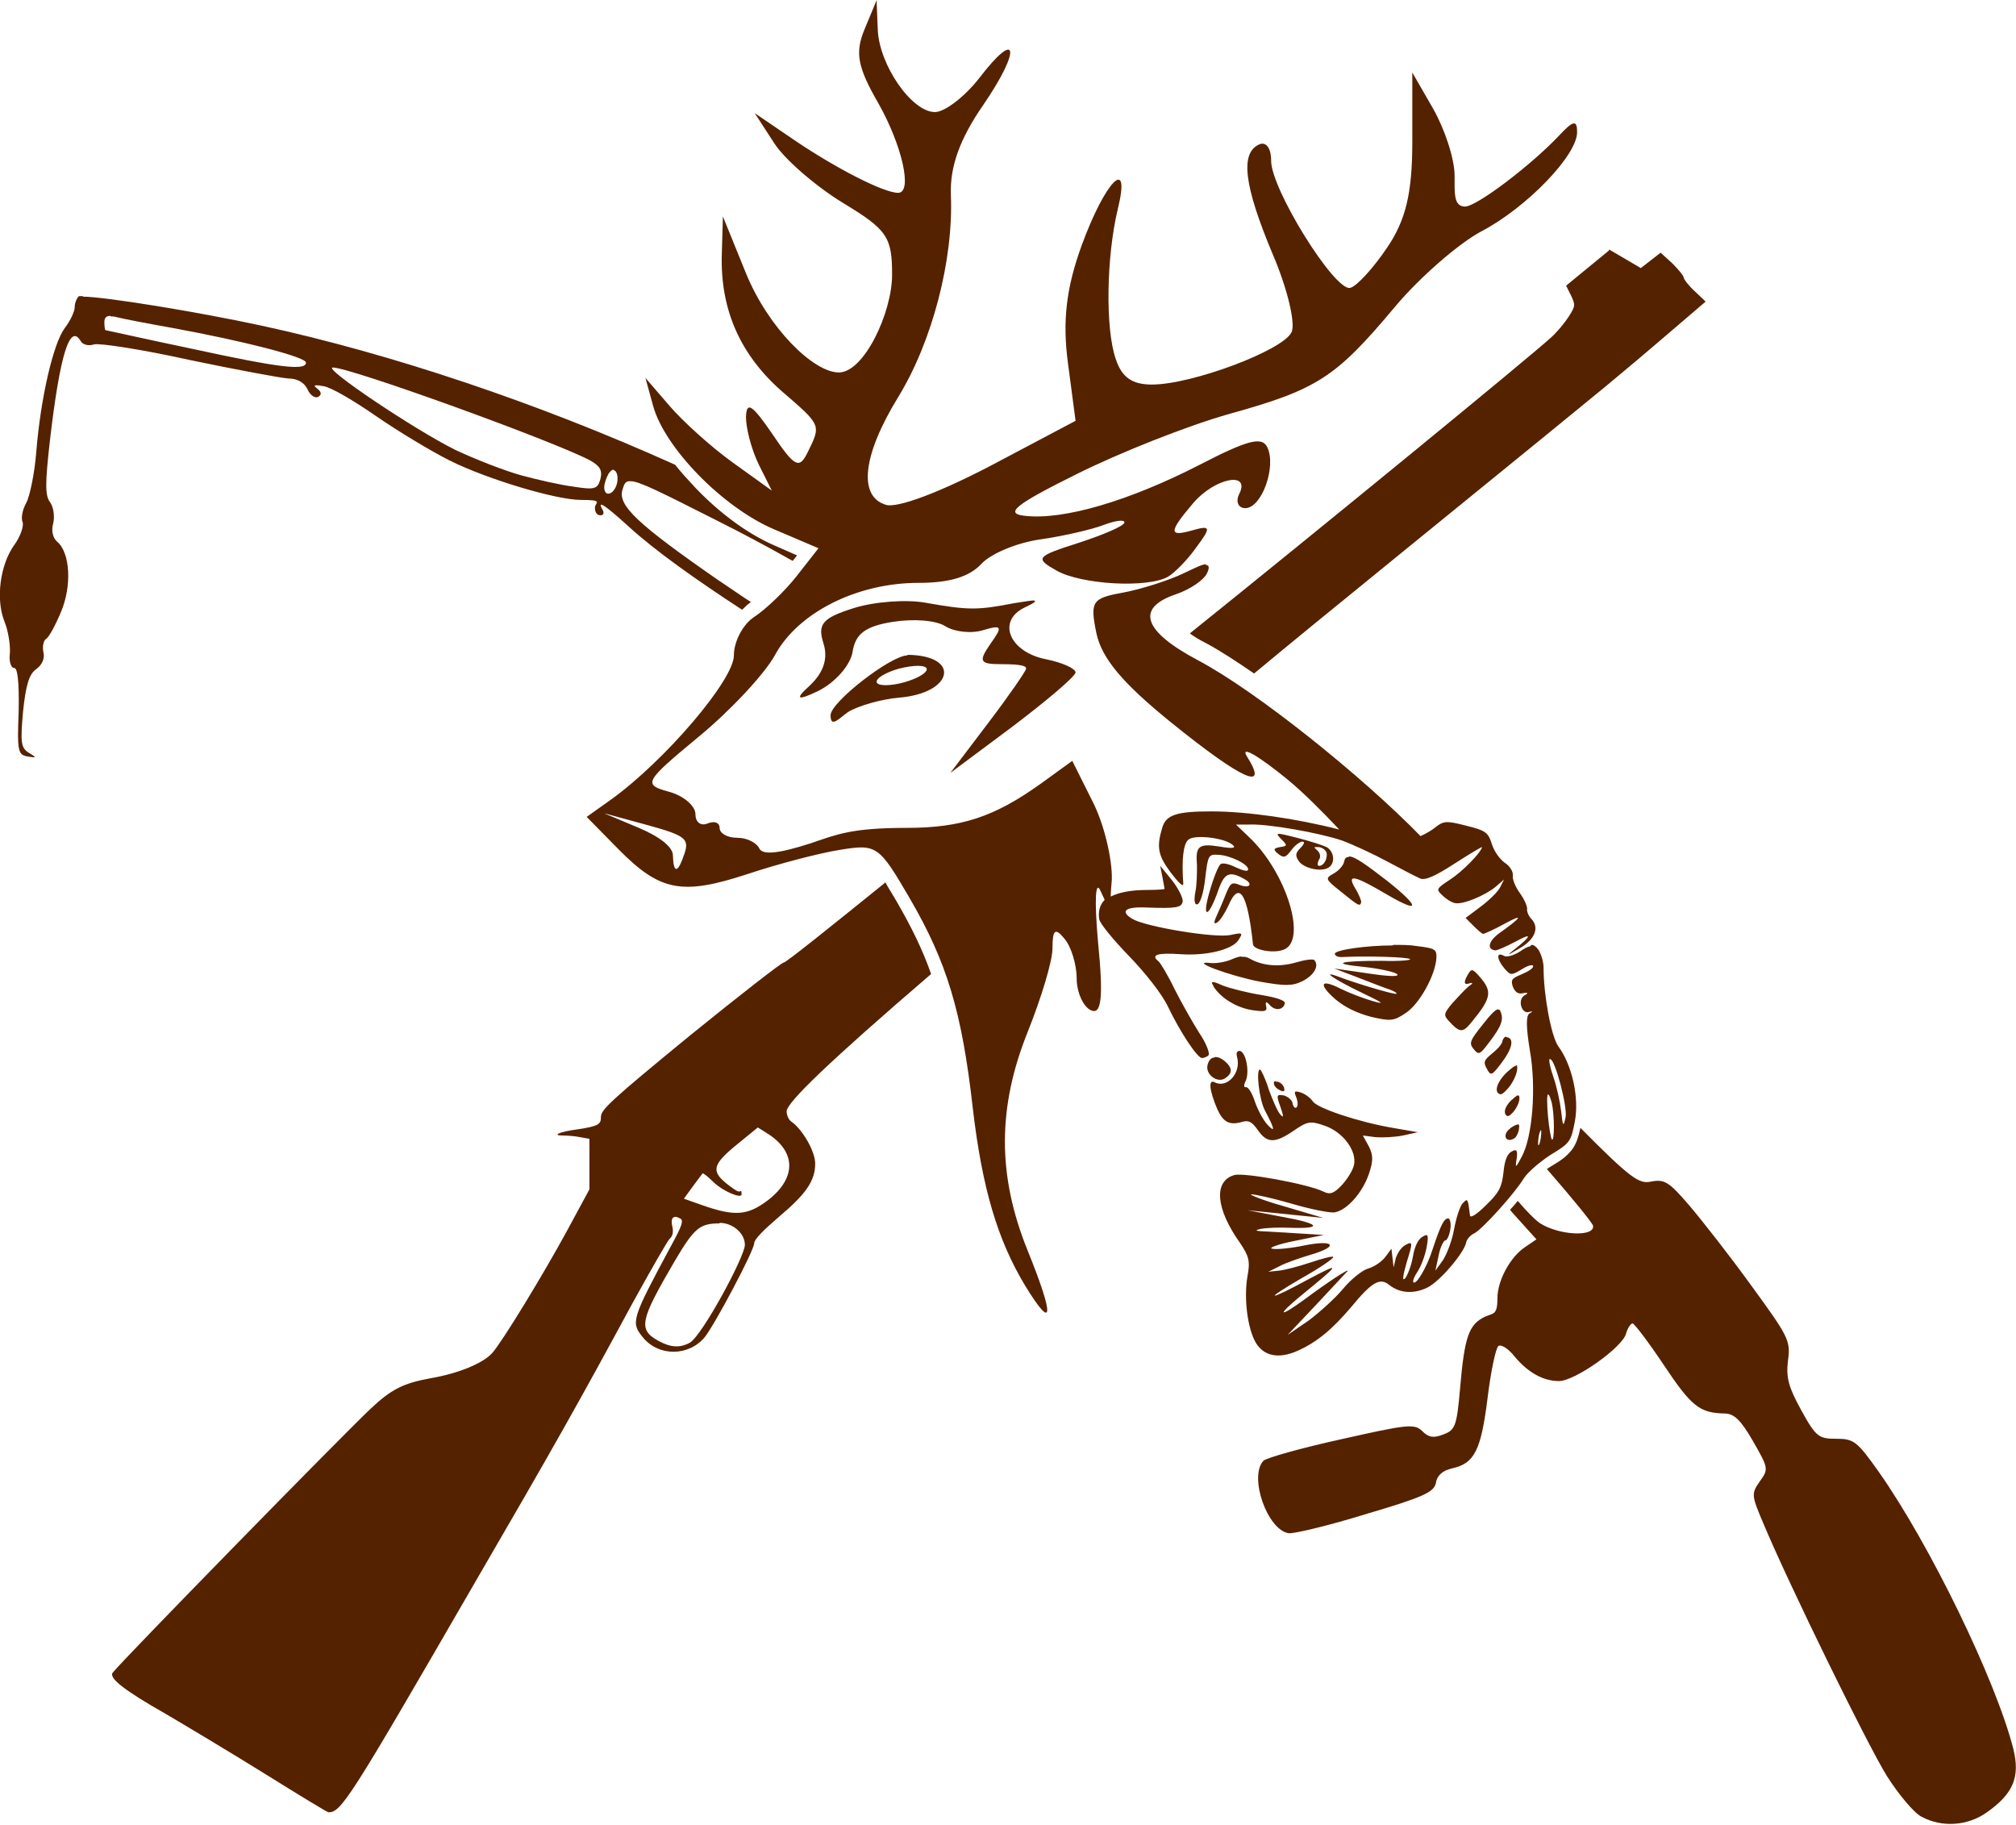
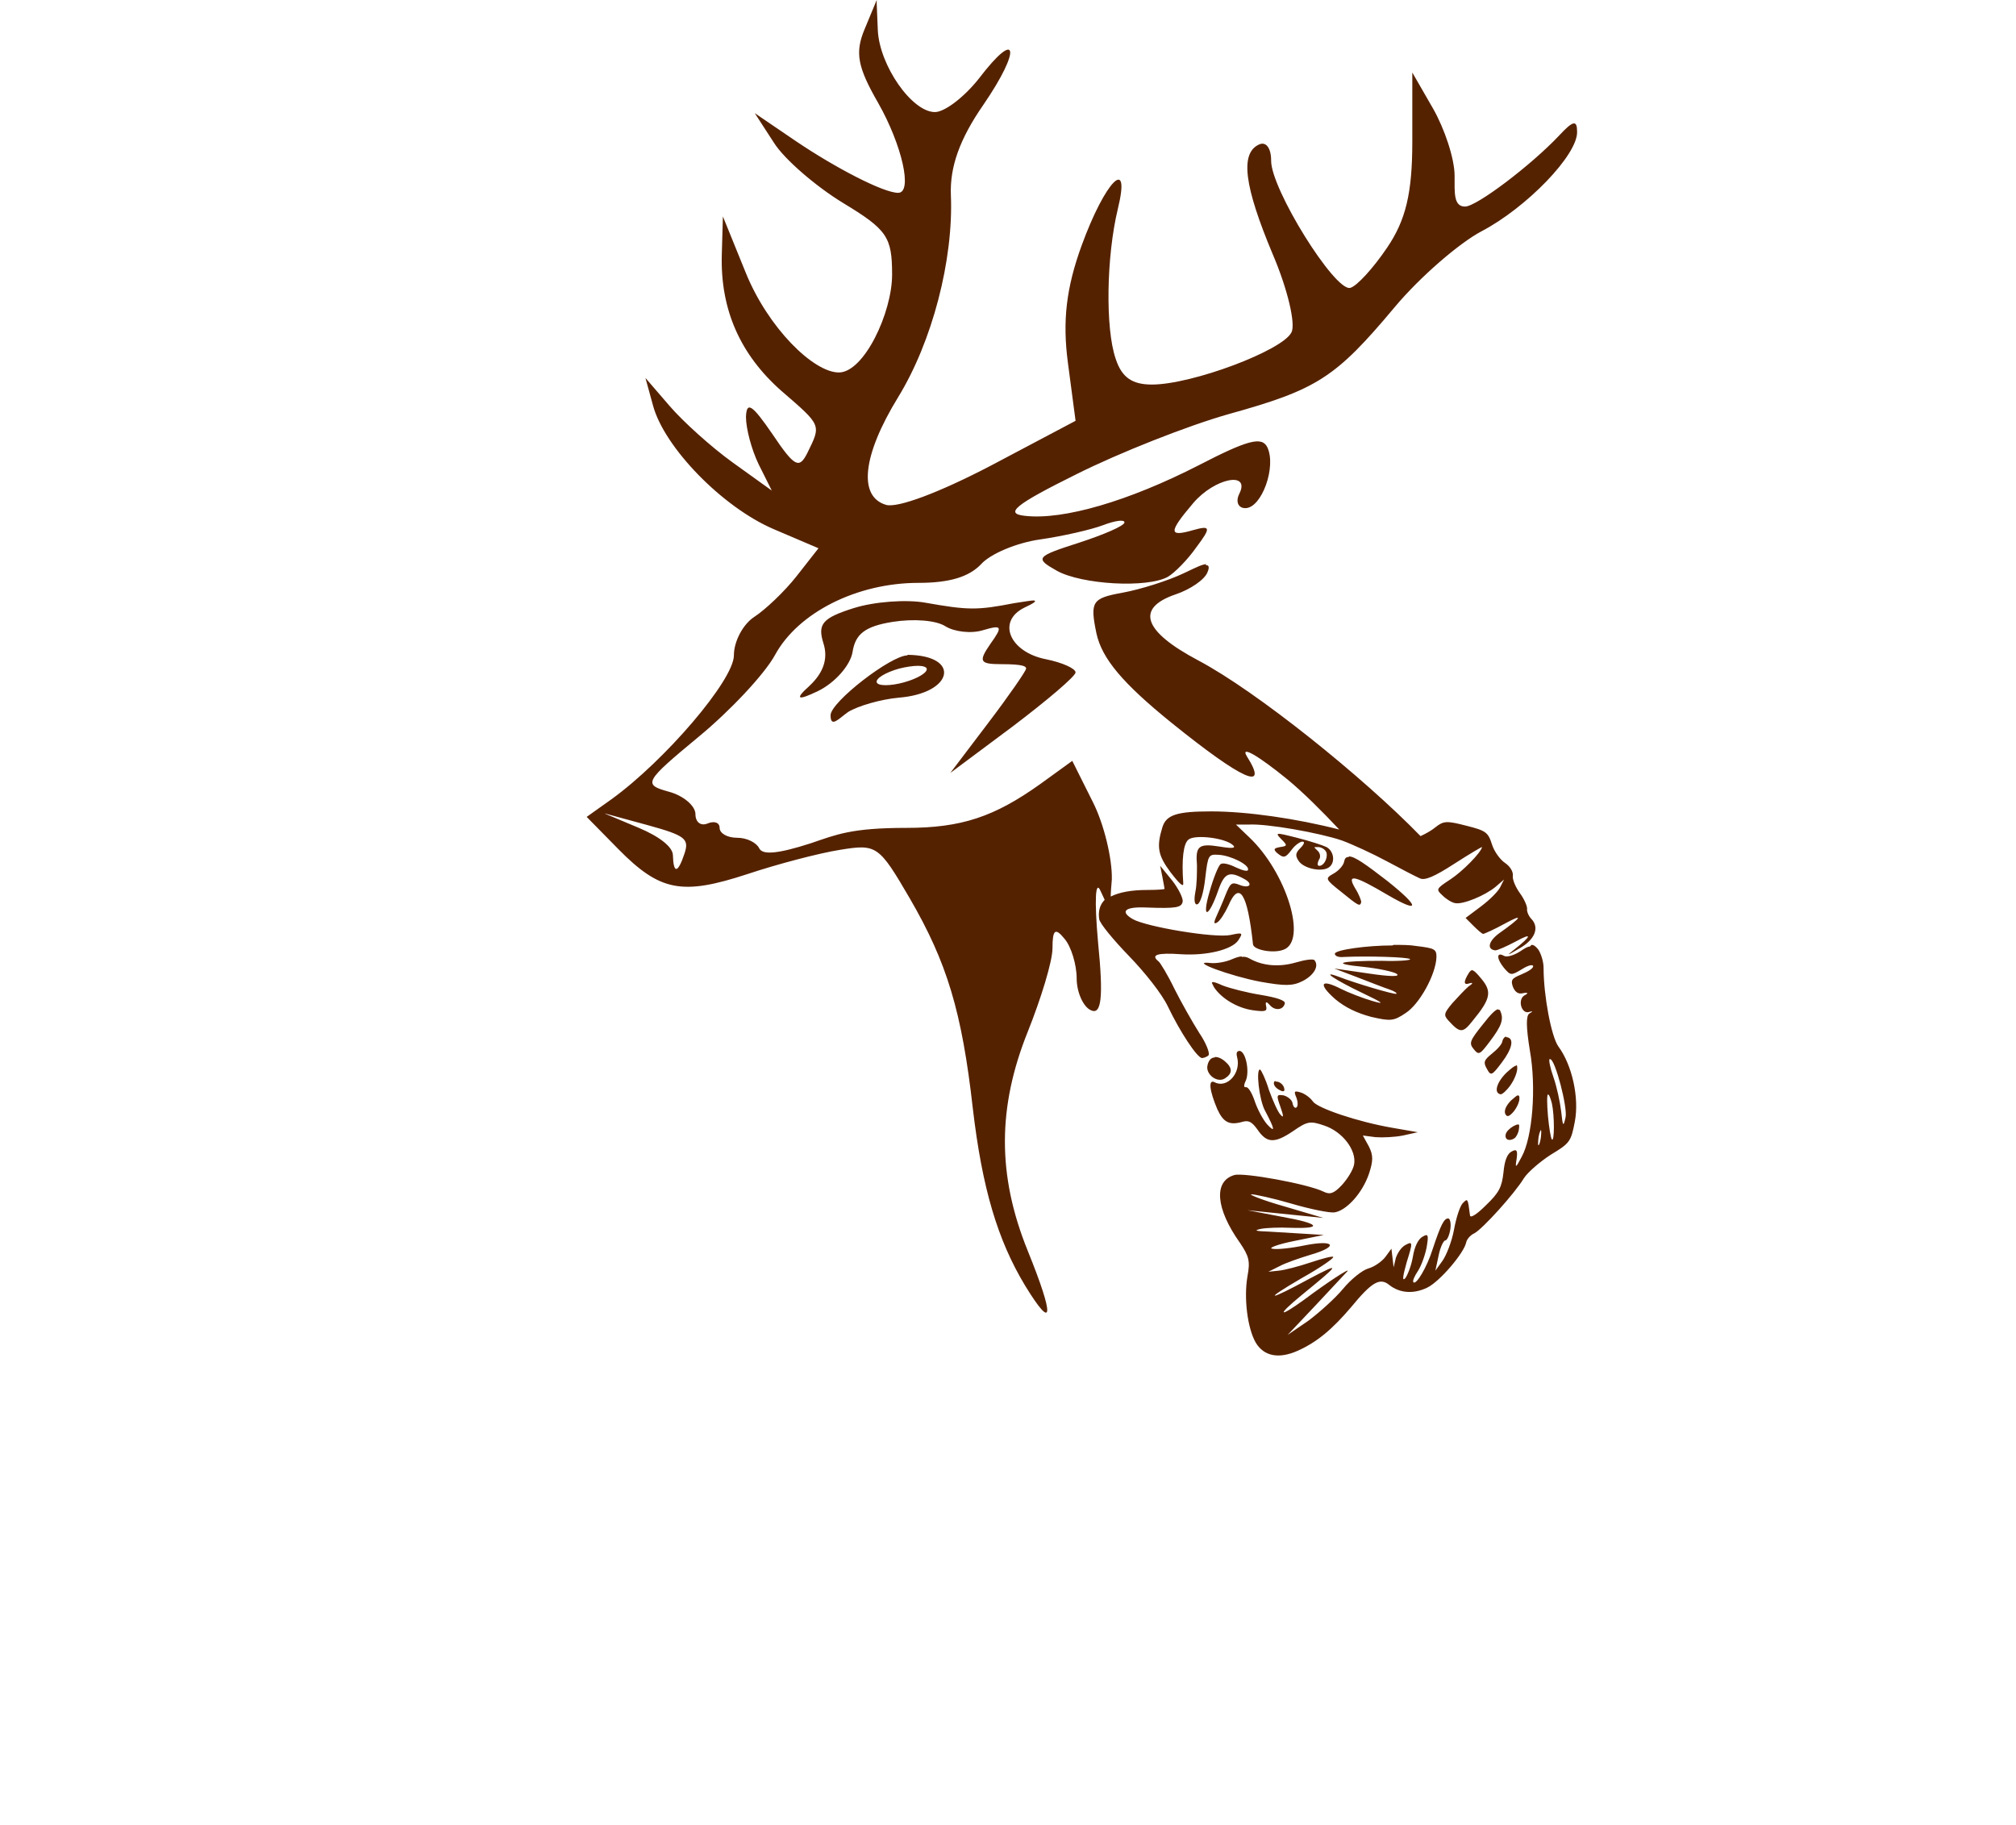
<svg xmlns="http://www.w3.org/2000/svg" viewBox="0 0 367 332.2" version="1.1">
  <defs>
    <style>
      .cls-1 {
        fill: #520;
      }
    </style>
  </defs>
  <g>
    <g id="svg2">
      <g id="layer1">
-         <path d="M292.9,45.6l-3.9,3.2-3.9,3.2.9,1.8c.8,1.7.8,1.9-.4,3.8-.7,1.1-2.1,2.8-3.2,3.8-4.4,4-42.9,35.5-65.8,53.9.8.6,1.8,1.2,3,1.8,2.6,1.4,5.5,3.3,8.7,5.5,5.4-4.5,13.7-11.3,26.5-21.7,20.3-16.5,37.1-30.2,37.3-30.4.2-.2,4.5-3.7,9.4-7.9l9-7.7-2-1.9c-1.1-1-2-2.2-2-2.5s-1-1.5-2.1-2.6l-2.1-1.9-1.8,1.4-1.8,1.4-2.9-1.7-2.9-1.7h0ZM15.1,53.9c-.4,0-.6,0-.7,0-.4.3-.8,1.2-.8,2s-.8,2.5-1.8,3.8c-2.1,2.8-4.4,12.7-5.2,22.6-.3,3.9-1.2,8.1-1.8,9.2-.7,1.2-1,2.8-.7,3.5s-.4,2.7-1.5,4.2c-2.6,3.6-3.4,9.9-1.8,13.9.7,1.7,1.1,4.3,1,5.8-.2,1.5.2,2.7.8,2.7s.9,2.5.8,7.9c-.3,7.3-.1,7.9,1.6,8.2,1.7.3,1.7.2.2-.7-1.4-.9-1.5-1.9-1-7.5.5-4.8,1.1-6.8,2.4-7.7,1.1-.8,1.6-2,1.3-3.1-.2-1,0-2.1.5-2.4s1.7-2.5,2.7-4.9c2-4.7,1.7-10.8-.7-12.8-.8-.7-1.1-2-.7-3.4.3-1.3,0-3-.6-3.8-.9-1.2-.9-3.4,0-11.3,1.8-15.4,3.6-21.4,5.6-18,.4.7,1.5.9,2.4.6.9-.3,8.7.9,17.3,2.8,8.6,1.8,16.7,3.3,18.1,3.4,1.6,0,2.9.7,3.5,2,.5,1.1,1.4,1.7,2,1.3.6-.4.5-.9-.3-1.5-.8-.6-.4-.7,1.2-.4,1.4.2,5.6,2.7,9.5,5.4,3.9,2.7,10,6.4,13.6,8.2,6.9,3.4,19.3,7.1,23.7,7.1s2.6.5,2.6,1.4.4,1.4,1,1.4.7-.4.4-1c-1.1-1.9.4-.9,4.8,3.1,4.7,4.3,12.3,9.7,20.6,15.1.5-.5,1-1,1.6-1.4-2-1.3-4-2.7-6.1-4.1-14.7-10.2-18.1-13.5-17.3-16.3.3-1,.5-1.7,1.5-1.6,1.6,0,5.5,2,15.8,7.2,4.2,2.1,8.9,4.6,13.7,7.3l.8-1-4.1-1.8c-5.1-2.2-10.2-6.1-14.4-10.5-1.3-1.4-2.6-2.8-3.7-4.2-25.1-11.3-51.7-20.2-75.2-25.3-12-2.6-28.8-5.3-32.6-5.3h0ZM20.2,57.6c.3,0,.6,0,.9.1,1.1.3,5.8,1.2,10.3,2,13.1,2.4,24.3,5.3,24.3,6.3,0,1.5-4.6,1-20.7-2.5-8.6-1.8-15.7-3.4-15.8-3.4-.1,0-.2-.7-.2-1.5,0-.8.4-1.1,1.1-1.1ZM60.6,66.9c3.2,0,40.2,13.4,46.8,16.9,1.8,1,2.3,1.8,1.9,3.4-.5,1.8-1,2-4.8,1.4-2.4-.3-6.8-1.3-9.7-2.1s-8.3-2.9-11.9-4.6c-7.3-3.6-24.3-15-22.3-15h0ZM111.7,85.6c.6,0,1,1.4.5,2.8-.7,1.8-2.2,2-2.2.3,0-.7.4-1.8.8-2.5.3-.4.5-.6.8-.7,0,0,0,0,.1,0h0ZM161.1,160.7c-9.9,8-18,14.5-18.4,14.5s-8.1,6-17.1,13.3c-14.4,11.8-16.2,13.5-16.2,14.8s-.3,1.7-4.4,2.3c-3.1.4-4.6,1.1-2.6,1.1.8,0,2.3.1,3.2.3l1.7.3v4.6s0,4.6,0,4.6l-4,7.4c-4.4,8.1-11.9,20.4-13.7,22.4-1.6,1.8-6,3.7-11.3,4.6-4.9.9-7.1,2-10.9,5.6-5.4,5.1-45.3,45.9-46.9,48-.7,1,2.3,3.3,9.7,7.5,3.9,2.3,12.1,7.2,18.2,11,6.1,3.8,11.2,6.9,11.4,6.9,2.3,0,3.8-2.3,26-40.7,15.3-26.3,19.5-33.8,29.3-51.9,3.3-6,6.4-11.4,6.8-11.8.6-.5.7-1.3.5-2.2-.4-1.6.2-2.2,1.4-1.5.7.3.4,1.3-1.7,5.1-7.1,13.2-7.3,13.8-5.1,16.5,2.9,3.6,8.4,3.5,11.3,0,1.9-2.4,9-15.8,9-17.1,0-.7,1.7-2.4,4.5-4.8,5-4.2,6.6-6.6,6.6-9.7,0-2.2-2.3-6.2-4.3-7.6-.5-.3-.9-1.2-.9-1.9,0-1.6,7.8-9.1,26.3-25-1.5-4.3-3.5-8.4-6.1-12.9-.9-1.6-1.7-2.8-2.3-3.9h0ZM137.9,205.2l1.6,1c5.4,3.3,5.6,8.1.4,12.2-3.8,2.9-6.1,3.1-12.3.9l-3.1-1.1,1.6-2.2c.9-1.2,1.7-2.3,1.8-2.4s1,.6,1.9,1.5c1.7,1.7,5.2,3.2,5.2,2.3s-.2-.5-.5-.5-1.3-.7-2.3-1.5c-2.8-2.3-2.4-3.5,2-7.1l3.8-3.1h0ZM287.7,205.3c-.3,1.4-.6,2.6-1.4,3.8-1.1,1.5-2.4,2.3-4.1,3.3-.2.1-.4.3-.6.4,4.7,5.4,8.2,9.7,8.4,10.3.4,2.1-6.1,1.8-9.6-.4-.9-.6-2.4-2.1-4.1-4.1-.4.5-.9,1.1-1.4,1.6,0,0,.2.2.2.3l4.6,5.1-2.2,1.5c-2.6,1.8-4.9,6-4.9,9.2s-.8,2.7-2.3,3.4c-2.9,1.4-3.7,3.6-4.5,13-.6,6.9-.9,7.6-3,8.4-1.8.7-2.7.6-3.9-.6-1.4-1.4-2.8-1.2-14.8,1.5-7.3,1.6-13.6,3.4-14.1,3.9-2.7,2.9.7,12.6,4.6,13.2,1,.1,7.3-1.4,14.1-3.5,10.5-3.1,12.4-4,12.7-5.7.2-1.3,1.2-2.2,2.9-2.6,4.1-.9,5.3-3.2,6.5-12.8.6-4.9,1.5-9.2,2-9.5.5-.3,1.8.5,2.9,1.9,2.4,2.9,5.2,4.5,8.1,4.5s11.5-6.1,12.2-8.6c.3-1.1.9-1.9,1.2-1.9.3,0,2.9,3.4,5.7,7.6,5,7.5,6.5,8.7,11,8.8,1.8,0,3,1.2,5.2,5,2.8,4.9,2.9,5.1,1.3,7.3-1.6,2.3-1.6,2.5.6,7.7,4.7,11.2,18.9,40.2,22.5,46,2.1,3.3,4.9,6.7,6.3,7.4,3.7,2,8.4,1.7,11.9-.8,4.8-3.4,6.1-6.4,4.8-11.6-3.2-12.5-15.2-37.2-24.5-50.4-3.9-5.5-4.5-6-7.7-6s-3.7-.3-6.4-5.2c-2.3-4.2-2.8-5.9-2.4-9.1.5-3.6,0-4.4-6.7-13.6-3.9-5.4-9-11.9-11.3-14.6-3.7-4.3-4.5-4.8-7-4.3-2.1.4-3.5-.4-12.9-9.9h0ZM131,222.6c2.4,0,4.6,1.9,4.6,4s-7.7,16.4-10,17.8c-1.8,1-3.5.9-5.7-.3-3.8-2.1-3.4-3.7,2.9-14.5,3.6-6.1,4.6-6.9,8.2-6.9Z" class="cls-1" id="path3519" />
        <g id="g3561">
          <path d="M159.6,0l-2.2,5.3c-1.8,4.3-1.3,6.9,2.5,13.5,4.3,7.6,6.3,16.3,3.6,16.3s-11.5-4.6-18.6-9.4l-7.5-5.1,3.5,5.4c1.9,3,7.6,7.9,12.5,10.9,8.1,4.9,9,6.2,9,13.1s-5.1,17.8-9.7,17.8-12.9-8.1-17-18.3l-4.1-10.1-.2,6.9c-.3,10.1,3.4,18.3,10.9,24.9,7.3,6.3,7.2,6.1,4.7,11.2-1.5,3-2.3,2.7-6.4-3.4-3.7-5.4-4.7-6-4.8-3.1,0,2.1,1,5.9,2.3,8.6l2.4,4.8-7.1-5.1c-3.9-2.8-9.1-7.5-11.5-10.3l-4.4-5.1,1.4,5.1c2.1,7.6,12.6,18.4,21.9,22.4l8.2,3.5-4,5.1c-2.2,2.8-5.7,6.1-7.7,7.4-2,1.3-3.7,4.4-3.7,7,0,4.5-12.6,19.2-22.3,26.2l-4.5,3.2,5.8,5.9c7.6,7.7,11.6,8.4,23.5,4.5,5.4-1.8,13-3.8,16.8-4.4,6.7-1.1,7.1-.8,12.7,8.8,6.8,11.7,9.5,20.6,11.5,38.3,1.7,14.5,4.5,23.9,9.5,32.2,5.2,8.5,5.4,5.8.5-6.3-5.6-13.8-5.5-26.2,0-39.9,2.4-6,4.5-12.8,4.5-15.2,0-3.4.5-3.8,2.2-1.7,1.2,1.4,2.2,4.7,2.2,7.2,0,2.5,1.2,5.2,2.6,5.8,1.9.9,2.3-2.3,1.3-12.3-.7-7.8-.5-11.7.5-9.3.3.6.5,1.1.7,1.5-.9.9-1.2,2.1-1,3.5.1.8,2.6,3.8,5.4,6.7,3,3.1,6,6.9,7.1,9.2,2.2,4.6,5.3,9.3,6.2,9.4.3,0,.9-.2,1.2-.5s-.4-2.2-1.7-4.1c-1.2-1.9-3.3-5.6-4.5-8-1.2-2.5-2.6-4.8-2.9-5-1.5-1.2-.2-1.6,4.1-1.3,4.6.3,9.2-.8,10.4-2.5.9-1.4.9-1.5-1.4-1-2.9.6-15.4-1.5-17.8-2.9-2.4-1.4-1.4-2.3,2.6-2.1,5.4.2,6.3,0,6.5-1.1.1-.6-.8-2.4-1.9-3.8l-2.2-2.7.4,2c.2,1.1.4,2.1.4,2.2,0,.1-1.4.2-3.1.2-2.9,0-5.1.4-6.7,1.2,0-.8.1-1.8.2-3.1.1-3.7-1.4-10.1-3.5-14.2l-3.7-7.4-5.8,4.2c-8.4,6-14.4,8-24.4,8s-12.7,1.2-17.4,2.8c-5.9,1.9-8.8,2.2-9.4.9-.5-1-2.2-1.9-4-1.9s-3.2-.8-3.2-1.8-1-1.3-2.2-.8-2.2-.2-2.2-1.7-2.2-3.4-4.9-4.1c-4.7-1.3-4.4-1.8,5.5-10,5.7-4.7,12-11.4,13.9-14.9,4.2-7.7,14.9-13.1,26.1-13.1,5.7,0,9.2-1.1,11.4-3.4,1.7-1.9,6.5-3.9,10.7-4.5,4.2-.6,9.4-1.8,11.5-2.6s3.9-1.1,3.9-.5-3.7,2.2-8.3,3.7c-7.8,2.5-8.1,2.8-4,5.1,4.5,2.5,16.4,3.2,20.2,1.1,1.2-.7,3.6-3.1,5.2-5.4,2.7-3.6,2.6-4-.6-3.1-4.5,1.3-4.5.4,0-4.9,3.9-4.6,10.5-5.9,8.4-1.7-.7,1.4-.2,2.6,1.1,2.6,3,0,5.7-7.6,4-11.1-1-2-3.6-1.3-12.5,3.3-12.7,6.5-24.6,10-31.6,9.2-3.8-.4-1.9-2,9.4-7.6,7.8-3.9,20.2-8.8,27.6-10.9,16.2-4.5,19.5-6.6,30.3-19.5,4.6-5.5,11.8-11.7,15.8-13.8,8.2-4.3,17.5-13.9,17.4-18.1,0-2.2-.7-2.1-3.3.7-5.1,5.4-15,12.9-17.1,12.9s-1.9-2.5-1.9-5.6-1.8-8.5-3.9-12.2l-3.8-6.6v12.6c0,9.4-1.2,14.3-4.6,19.3-2.5,3.7-5.5,7-6.7,7.3-2.8.7-14.5-18.1-14.4-23.2,0-2.2-.9-3.5-2.2-2.9-3.5,1.6-2.7,7.6,2.5,20,2.7,6.3,4.2,12.7,3.4,14.2-1.6,3.3-18.1,9.5-25.4,9.5-3.6,0-5.5-1.3-6.6-4.7-1.9-5.5-1.7-18.6.4-27.3,2.4-9.8-2.3-5.1-6.6,6.7-2.8,7.7-3.5,13.7-2.5,21.3l1.4,10.6-15.5,8.2c-9.4,4.9-16.9,7.7-19,7.1-5.1-1.5-4.3-9,2.2-19.6,6.2-10.1,10.1-25,9.6-36.8-.2-5.1,1.6-10.2,5.9-16.4,7-10.2,6.3-14.1-.8-4.8-2.6,3.3-6.2,6.1-8,6.1-4.2,0-10.1-8.5-10.4-14.9l-.2-4.8h0ZM219.6,102.7c-.7,0-1.9.6-4,1.6-2.9,1.4-8,3-11.3,3.6-5.5,1-5.9,1.6-4.7,7.4,1,4.6,4.8,9.1,13.7,16.3,12.9,10.4,17.8,12.6,13.7,6.1-1.3-2.1,2-.2,7.4,4.2,2.9,2.4,6.3,5.8,9.4,9.1-7.8-2-16.8-3.3-23.3-3.3-6.2,0-8.2.6-8.9,2.9-1.1,3.6-.8,5.1,1.5,8.2,1.7,2.2,2.4,2.8,2.3,1.9-.3-4.2,0-7.2,1-7.9,1.2-.9,6.5-.3,8,1,.7.6,0,.7-2.4.3-3.8-.6-4.4-.1-4.1,3.4,0,1.3,0,3.5-.3,4.9-.3,1.6-.1,2.4.4,2.2.5-.2,1.1-2,1.4-4.7.5-4.3.6-4.4,2.4-4.3,2.2.1,5.6,1.8,5.4,2.7,0,.4-.9.2-2.2-.4-1.2-.6-2.4-.9-2.8-.6-.4.3-1.3,2.5-2,5-1.5,5.1-.2,4.9,1.6-.3,1.1-3.1,2-3.5,4.7-2,1.7.9,1,1.8-.8,1.1-1.5-.6-1.7-.4-2.6,1.8-.5,1.3-1.3,3.1-1.7,4-.5,1.1-.4,1.4.2,1,.5-.3,1.4-1.7,2-3,2-4.7,3.5-2.3,4.5,7,.1,1,3.6,1.7,5.5,1,4.5-1.5.6-14.1-6.2-20.5l-2.4-2.3h2.3c3.3-.2,12.9,1.5,17,2.9,1.9.7,5.6,2.4,8.2,3.8,2.6,1.4,5.3,2.8,6,3.1.9.4,2.6-.3,6.3-2.7,2.8-1.8,5-3.1,5-3-.2,1-3.5,4.4-5.8,5.9-2.6,1.7-2.6,1.8-1.4,2.9.7.7,1.7,1.3,2.3,1.4,1.4.3,5.5-1.4,7.4-3l1.5-1.3-.7,1.4c-.4.8-1.9,2.3-3.5,3.5l-2.8,2.1,1.4,1.4c.8.8,1.6,1.5,1.8,1.5.2,0,2-.8,4-1.9,3.5-1.9,3-1.1-1.1,1.8-1.9,1.4-2.3,2.9-.7,3.1.4,0,2-.7,3.7-1.6,3.1-1.7,3-1.1-.3,1.5-1.4,1.1-1.3,1.1.9-.2,2.9-1.6,3.8-3.8,2.3-5.4-.5-.5-.9-1.4-.8-1.9,0-.5-.5-1.7-1.3-2.8-.8-1.1-1.4-2.5-1.3-3.2.1-.7-.5-1.7-1.4-2.3-.9-.6-2-2.1-2.4-3.4-.7-2.2-1.1-2.5-4.7-3.4-3.5-.9-4.1-.9-5.6.3-.6.5-1.6,1.1-2.7,1.6-10.5-10.8-29.9-26.4-40.5-32-10-5.3-11.4-9.5-4.1-12,2.7-.9,5.3-2.7,5.8-4,.4-.9.3-1.4-.3-1.3h0ZM188.2,109.3c-.5,0-1.6.2-3.6.5-6.7,1.3-8.3,1.3-16.2-.1-3.4-.6-9.2-.2-13,1-5.7,1.8-6.6,2.9-5.5,6.4.9,2.8,0,5.4-2.6,7.8q-4,3.6,1.6.9c3.1-1.5,5.9-4.7,6.3-7.1.5-3.3,2.3-4.7,7.3-5.5,3.8-.6,7.9-.3,9.6.8,1.6,1,4.7,1.4,6.9.7,3.4-1,3.6-.7,1.3,2.5-2.2,3.2-2,3.7,2,3.7s4.5.4,4.5.8-3.1,4.9-6.9,9.9l-6.9,9.1,11.4-8.5c6.2-4.7,11.4-9.1,11.4-9.8s-2.4-1.8-5.4-2.4c-6.6-1.3-9-6.9-3.9-9.4,1.7-.8,2.3-1.2,1.7-1.3h0ZM165.2,119.3c-3,0-14,8.5-14,10.9s1.5.6,3.2-.6c1.8-1.1,5.9-2.3,9.2-2.6,10-.8,11.4-7.7,1.6-7.8ZM167.1,121.2c.9,0,1.5.2,1.6.5.2.7-1.6,1.8-4.1,2.5-2.5.7-4.8.7-5,0-.2-.7,1.6-1.8,4.1-2.5,1.2-.3,2.5-.5,3.4-.5h0ZM110.2,148.1l7.7,2.1c6.9,1.9,7.6,2.5,6.7,5.2-1.2,3.6-2,3.7-2.1.3,0-1.5-2.4-3.4-6.2-5l-6.2-2.6ZM232.8,151.8c-.4,0-.2.3.4.9,1.2,1.2,1.2,1.3-.2,1.5-1.1.2-1.2.4-.6,1,1.3,1.1,1.6,1,2.8-.6.6-.8,1.5-1.4,1.9-1.4.5,0,.3.5-.4,1.2-.9.9-.9,1.4-.3,2.3.9,1.4,4.2,2.1,5.5,1.2,1.2-.8,1-2.9-.4-3.7-.6-.3-3-1.1-5.4-1.7-2-.5-3.1-.8-3.5-.7h0ZM239.5,154.2c.1,0,.3,0,.6,0,.7.1,1.3.6,1.4,1.1.2,1.1-.6,2.4-1.4,2.3-.3,0-.3-.5,0-1.1.4-.5.2-1.3-.3-1.7-.5-.5-.7-.6-.3-.6h0ZM245.5,156c-.5,0-.7.3-.8.8-.1.7-1,1.7-1.9,2.2-1.6.9-1.6,1,1.3,3.3,3.2,2.6,3.5,2.8,3.7,1.9,0-.3-.4-1.4-1.1-2.5-1.6-2.7-.2-2.4,5.9,1.2,6,3.5,5.9,2.2,0-2.5-4-3.1-6-4.5-7-4.5h0ZM253.5,172.1c-4.7,0-10.4.8-10.5,1.5,0,.4.6.7,1.6.6,4.1-.2,11.8,0,12.1.4.2.2-2.1.4-5.1.3-7.9,0-9.5.5-3.4,1.1,2.8.3,5.6.9,6.1,1.3.6.5-1.2.5-5.2-.1l-6.2-.9,4.2,1.6c2.3.9,4.9,1.9,5.8,2.2.9.3,1.5.7,1.3.8-.3.2-7.4-1.9-10.5-3.1-3.5-1.3-.6.6,4.2,2.9,4,1.9,4.3,2.2,1.9,1.5-1.7-.5-4.3-1.5-5.7-2.2-3.7-1.9-4.2-.9-1,1.9,1.8,1.5,3.9,2.5,6.5,3.2,3.5.8,4.1.8,6.3-.7,2.5-1.6,5.5-7,5.6-10.2,0-1.4-.3-1.6-3.7-2-1.1-.2-2.6-.2-4.1-.2h0ZM278.5,172.3c-.4,0-.9.3-1.8.9-1.1.7-2.4,1.1-2.9.8-1.4-.8-1.4.5,0,2.2,1.2,1.4,1.3,1.4,3.3.2,1.1-.7,2-.9,2-.5,0,.4-1,1-2.2,1.5-1.7.7-1.9,1-1.5,2.2.4,1,1,1.4,1.8,1.2,1-.2,1.1,0,.3.4-1.3.8-.5,3.5.9,3,.7-.2.7-.1,0,.3-.6.4-.6,2.4.1,6.7,1.2,6.7.5,15.8-1.5,19.4-1.1,2.1-1.2,2.1-.9.3.2-1.5,0-1.8-.9-1.3-.8.4-1.3,1.6-1.5,3.8-.3,2.7-.8,3.7-3.2,6-1.8,1.8-2.9,2.4-2.9,1.8-.4-3.1-.4-3.1-1.3-2.2-.5.5-1.2,2.6-1.6,4.8-.4,2.2-1.4,4.7-2.1,5.7l-1.3,1.8.6-2.8c.3-1.5.9-2.7,1.2-2.7.3,0,.7-.8.9-1.9.2-1.1,0-2-.3-2.1-.8-.1-1.4,1.1-2.9,5.6-1,3.2-3,6.6-3.5,6-.2-.2.2-1.1.8-2,.6-.9,1.3-2.8,1.6-4.3.4-2.3.3-2.6-.7-2-.8.4-1.5,1.8-1.8,3.7-.3,1.7-1,3.4-1.4,3.9-.6.6-.4-.5.3-3,1.1-3.5,1.1-3.8-.2-3.1-.8.4-1.5,1.5-1.8,2.4l-.4,1.7-.2-1.7-.2-1.7-1.1,1.5c-.6.8-2,1.8-3.1,2.1-1.1.3-3.2,2-4.6,3.7-1.4,1.7-4.3,4.3-6.3,5.8l-3.8,2.6,5.2-5.5c2.9-3.1,5.4-5.8,5.7-6.1.5-.7-3.9,2.2-7.9,5.2-4.7,3.4-5,2.9-.5-.8,7.1-5.8,7.3-6.1,1.6-3.1-7.7,4.2-8.8,4.2-1.6,0,3.4-1.9,6-3.7,5.8-3.9-.1-.2-2,.3-4.1,1-2.1.7-4.7,1.4-5.8,1.5l-1.9.2,2-1c1.1-.6,3.7-1.5,5.7-2.1,5.2-1.5,4.4-2.8-1.1-1.7-2.4.5-5.1.8-5.9.6-.8-.1,1-.8,4-1.4l5.4-1.1-3.3-.2c-1.8-.1-4.8-.3-6.6-.4-2.6-.1-2.9-.2-1.6-.5,1-.2,3.4-.3,5.5-.2,6,.2,5.2-.8-1.6-2l-6.3-1.2,6.9.7,6.9.7-7.1-2.1c-3.9-1.1-6.6-2.2-6-2.2.6,0,3.9.7,7.3,1.7,3.4,1,6.9,1.7,7.8,1.6,2.2-.3,5.1-3.5,6.3-7,.8-2.4.8-3.4,0-5l-1.1-2,2.3.3c1.3.1,3.5,0,5-.3l2.7-.6-4.6-.8c-6.4-1.1-13.7-3.6-14.5-4.8-.4-.6-1.3-1.3-2.1-1.6-1.3-.4-1.4-.3-.9.9.3.8.3,1.6,0,1.8-.3.2-.6-.2-.7-.8-.1-.6-.9-1.2-1.6-1.4-1.3-.2-1.4-.1-.6,2.1.6,1.7.6,2.1,0,1.4-.5-.5-1.4-2.6-2.1-4.5-.6-2-1.4-3.6-1.6-3.7-.8-.2-.2,5.5.9,7.5,1.8,3.4,1.9,4.1.4,2.5-.8-.9-1.8-2.8-2.3-4.3-.5-1.5-1.2-2.6-1.6-2.5s-.4-.4,0-1.2c.7-1.7,0-5.2-1.1-5.4-.5,0-.7.3-.5,1.1.8,2.9-1.8,5.8-4.1,4.6-1.2-.6-.9,1.6.5,4.9,1.1,2.4,2.2,3,4.6,2.3,1.1-.3,1.7,0,2.7,1.4,1.7,2.5,3.1,2.6,6.5.3,2.6-1.8,3.1-1.9,5.7-1,3.3,1.1,5.9,4.5,5.4,7.1-.2,1-1.2,2.6-2.2,3.7-1.5,1.6-2.2,1.8-3.4,1.2-2.9-1.4-14.5-3.5-16.2-3-3.8,1.1-3.4,6.1,1,12.3,1.7,2.5,1.9,3.4,1.4,6.1-.7,4,0,9.5,1.5,12.1,1.5,2.5,4.2,3,7.6,1.5,3.6-1.6,6.4-4,9.8-8,3.7-4.5,5.2-5.4,6.9-4,1.9,1.5,4.4,1.7,6.9.5,2.3-1.1,6.7-6.3,7.1-8.2.1-.6.8-1.4,1.5-1.7,1.5-.8,7.3-7.2,9-10,.7-1.1,2.9-3,4.9-4.3,3.5-2.1,3.7-2.4,4.4-6.1.8-4.3-.5-10.2-3-13.6-1.3-1.8-2.7-9.3-2.7-14.3,0-1.2-.5-2.7-1-3.4-.5-.6-.8-.8-1.2-.8h0ZM226.1,174.1c-.5,0-1.1.2-1.8.5-1.1.5-2.8.8-3.9.7-4.3-.5,3.7,2.4,9,3.4,4.5.8,5.9.8,7.7-.1,2-1,3.1-2.7,2.2-3.8-.2-.3-1.7-.1-3.4.4-3.1.9-6.1.6-8.4-.7-.5-.3-1-.4-1.5-.3h0ZM268,176.6c-.2,0-.4.2-.6.5-1,1.6-1,2.3.1,1.9.7-.2.7,0-.2.6-.6.5-1.9,1.9-2.9,3-1.6,1.9-1.6,2.2-.7,3.2,2.1,2.3,2.6,2.3,4.4,0,3.3-4,3.5-5.3,1.6-7.6-.9-1.1-1.4-1.6-1.8-1.6h0ZM220.7,178.8c-.2,0,0,.3.3.9,1.3,2,4.2,3.8,7.1,4.2,2.2.3,2.6.2,2.4-.7-.2-.9,0-1,.7-.2,1,1.1,2.5.8,2.7-.4,0-.5-1.4-1-4.4-1.5-2.5-.4-5.6-1.2-6.9-1.7-1.1-.5-1.7-.7-1.9-.6ZM272.8,183.7c-.5,0-1.4.9-2.8,2.7-2.5,3.1-2.6,3.5-1.7,4.6.9,1.1,1.1,1,2.9-1.4,2.2-2.9,2.6-4.1,1.9-5.6,0-.2-.2-.2-.4-.2h0ZM274.2,188.7c-.3,0-.6.4-.7.8,0,.5-.9,1.5-1.9,2.3-1.5,1.2-1.6,1.6-.9,2.8.7,1.3.9,1.2,2.7-1.2,1.9-2.5,2.3-4.4.9-4.6,0,0,0,0-.1,0h0ZM221.1,192.5c-.6,0-1.1.5-1.3,1.5-.3,1.6,1.8,3.2,3.2,2.3,1.4-.9,1.4-1.9,0-3.1-.7-.6-1.3-.8-1.8-.8ZM282.2,192.8c.9,0,3.2,8.8,2.8,10.6-.4,1.8-.5,1.7-.8-1.1-.2-1.7-.8-4.5-1.4-6.2-.6-1.7-.9-3.2-.7-3.3,0,0,0,0,0,0h0ZM276,194c-.3,0-.8.4-1.8,1.3-1.8,1.8-2.3,3.7-1,3.9.3,0,1.1-.7,1.8-1.7.7-1,1.2-2.3,1.2-3,0-.4,0-.6-.2-.6h0ZM232.2,196.8c-.2,0-.3.1-.3.4,0,.4.4.9,1,1.2.7.4,1,.3.9-.2-.1-.8-1-1.4-1.5-1.3h0ZM281.9,199.3c.1,0,.3.4.6,1.5.5,2.2.5,7.2,0,6.6-.2-.3-.5-2.1-.7-4.2-.2-2.4-.2-3.9,0-4h0ZM276.3,199.4c-.2,0-.6.4-1.2.9-.9.9-1.3,1.8-1.1,2.4.3.7.7.6,1.5-.3.6-.7,1.1-1.8,1.1-2.4,0-.4,0-.6-.3-.6ZM276.3,204.7c-.2,0-.4.1-.8.3-.7.4-1.3,1-1.4,1.5-.2,1,.7,1.3,1.6.7.3-.2.7-.9.8-1.6.1-.7.1-1-.2-.9h0ZM280.5,205.7c.1,0,.1.5,0,1.4-.2,1.3-.5,1.7-.5,1.1,0-.7.1-1.7.4-2.3,0-.1.1-.2.2-.2h0Z" class="cls-1" id="path3563" />
        </g>
      </g>
    </g>
  </g>
</svg>